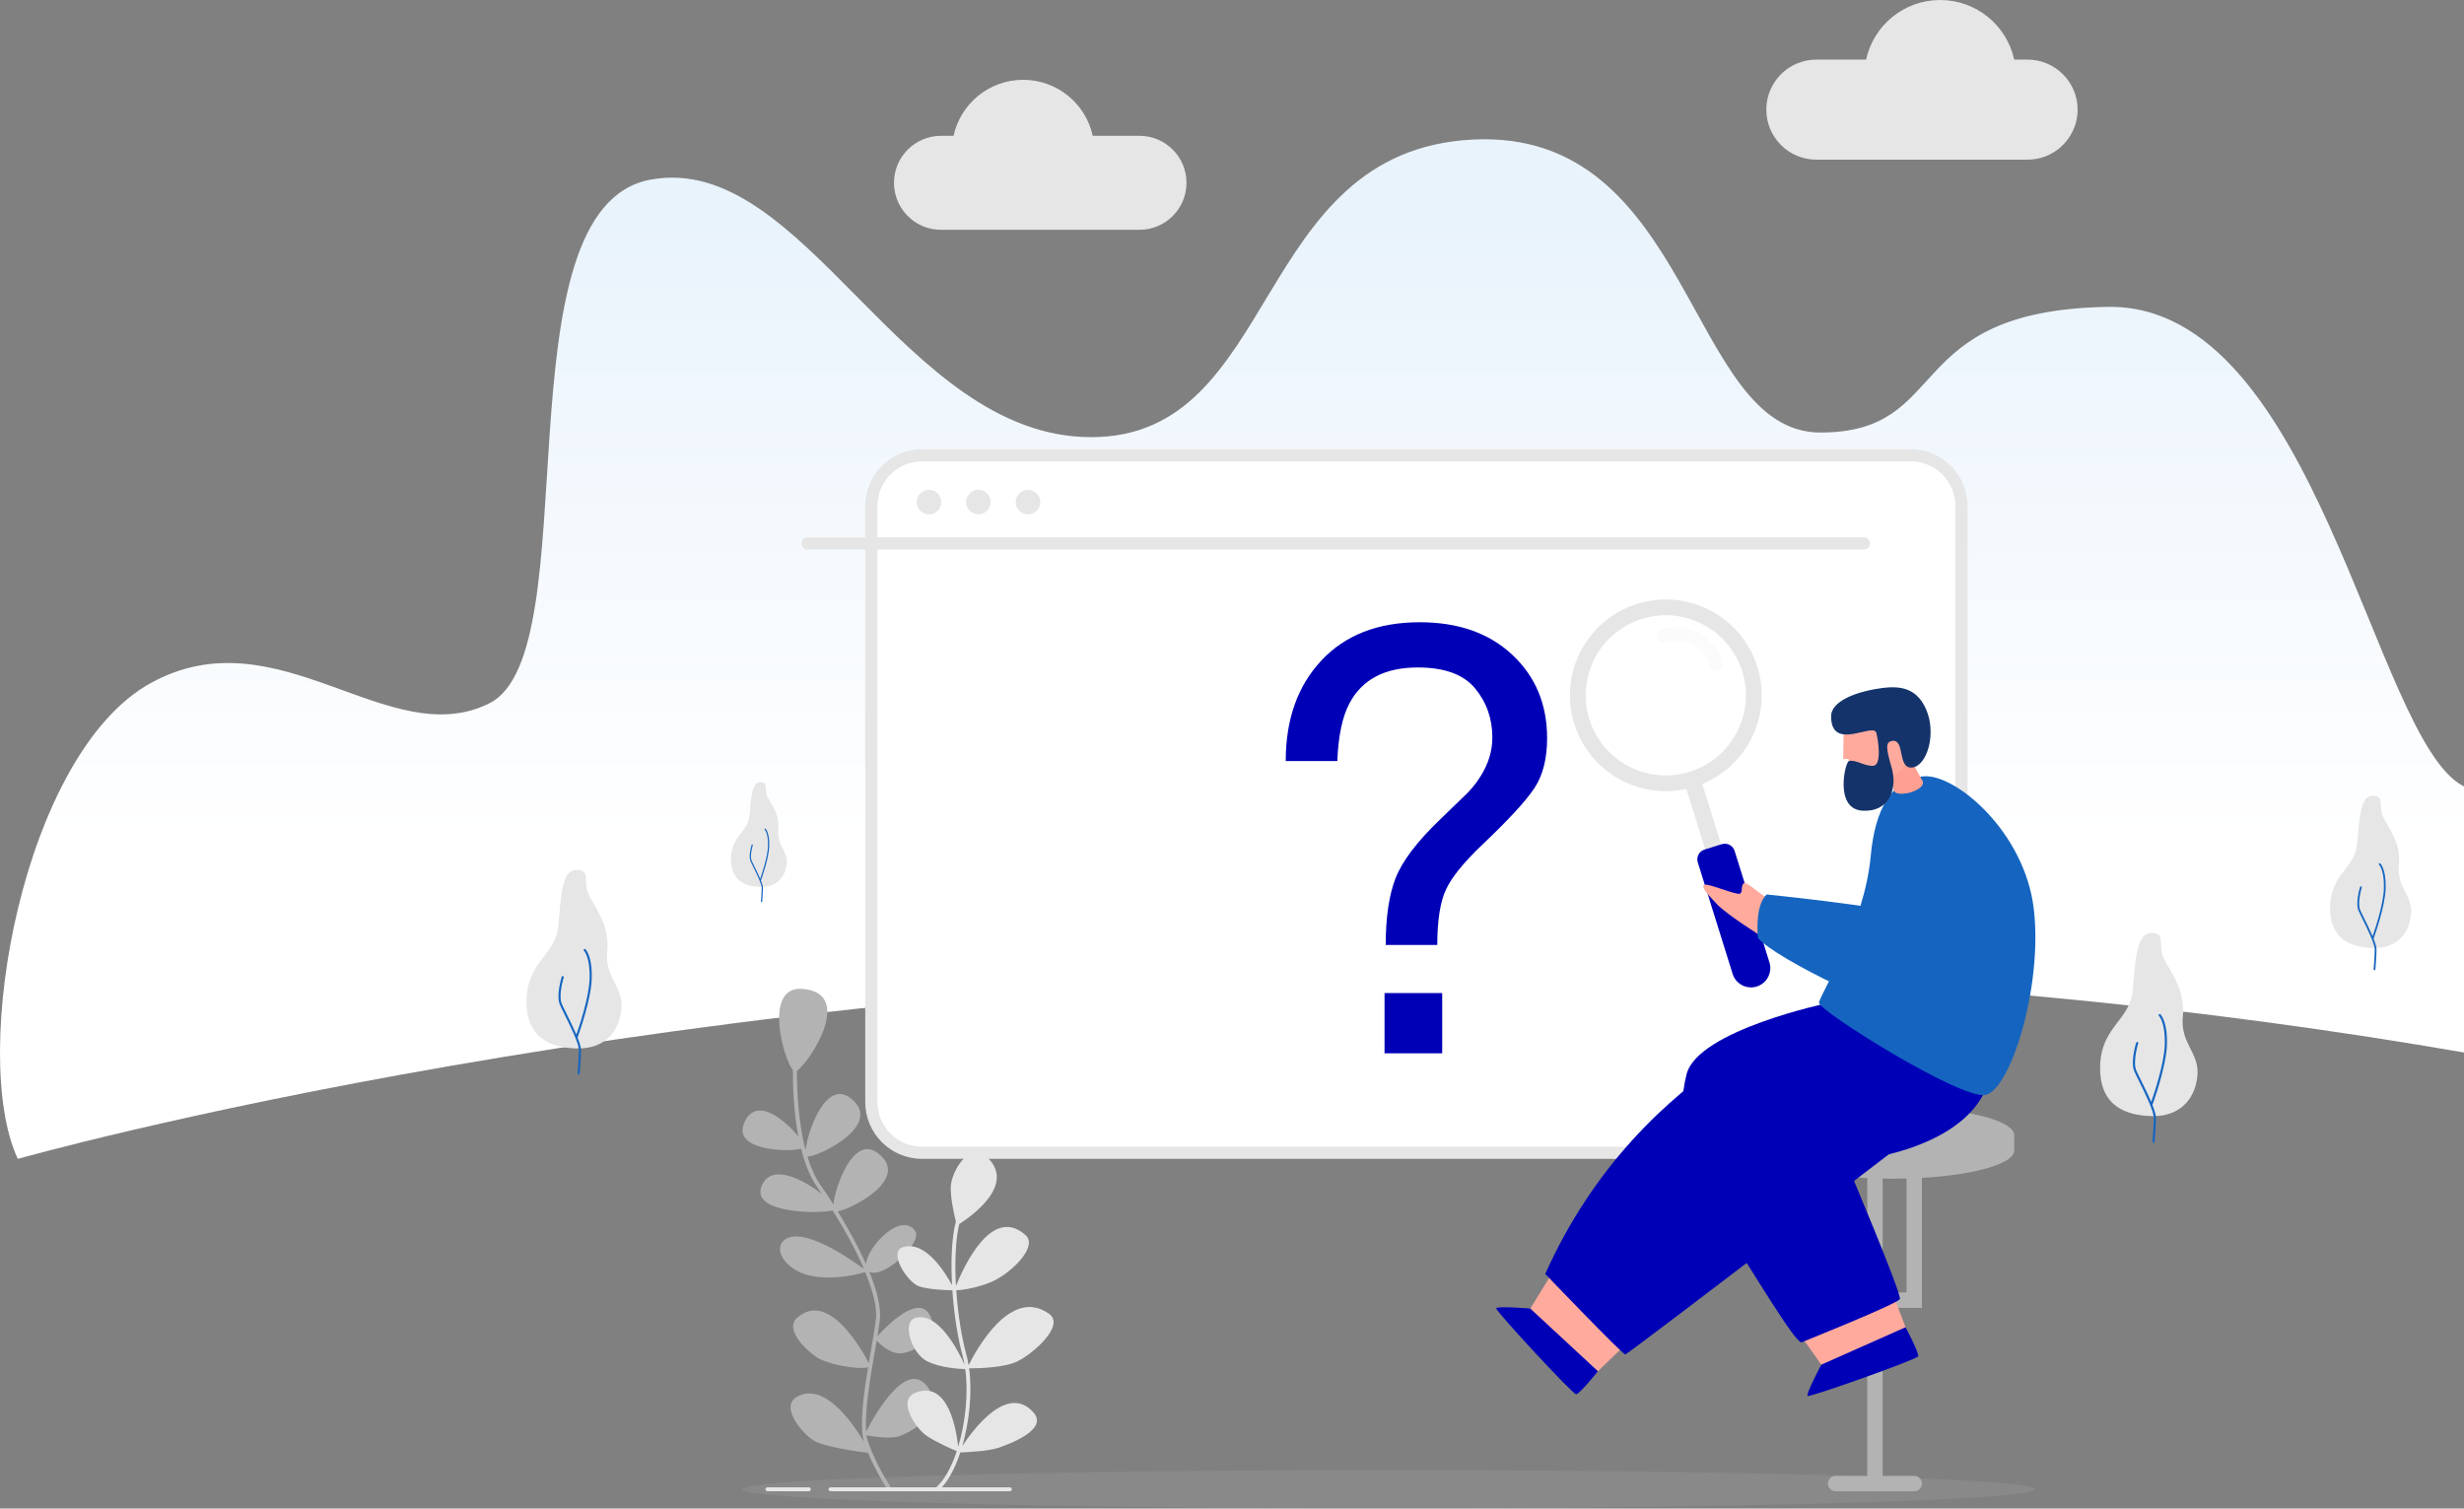
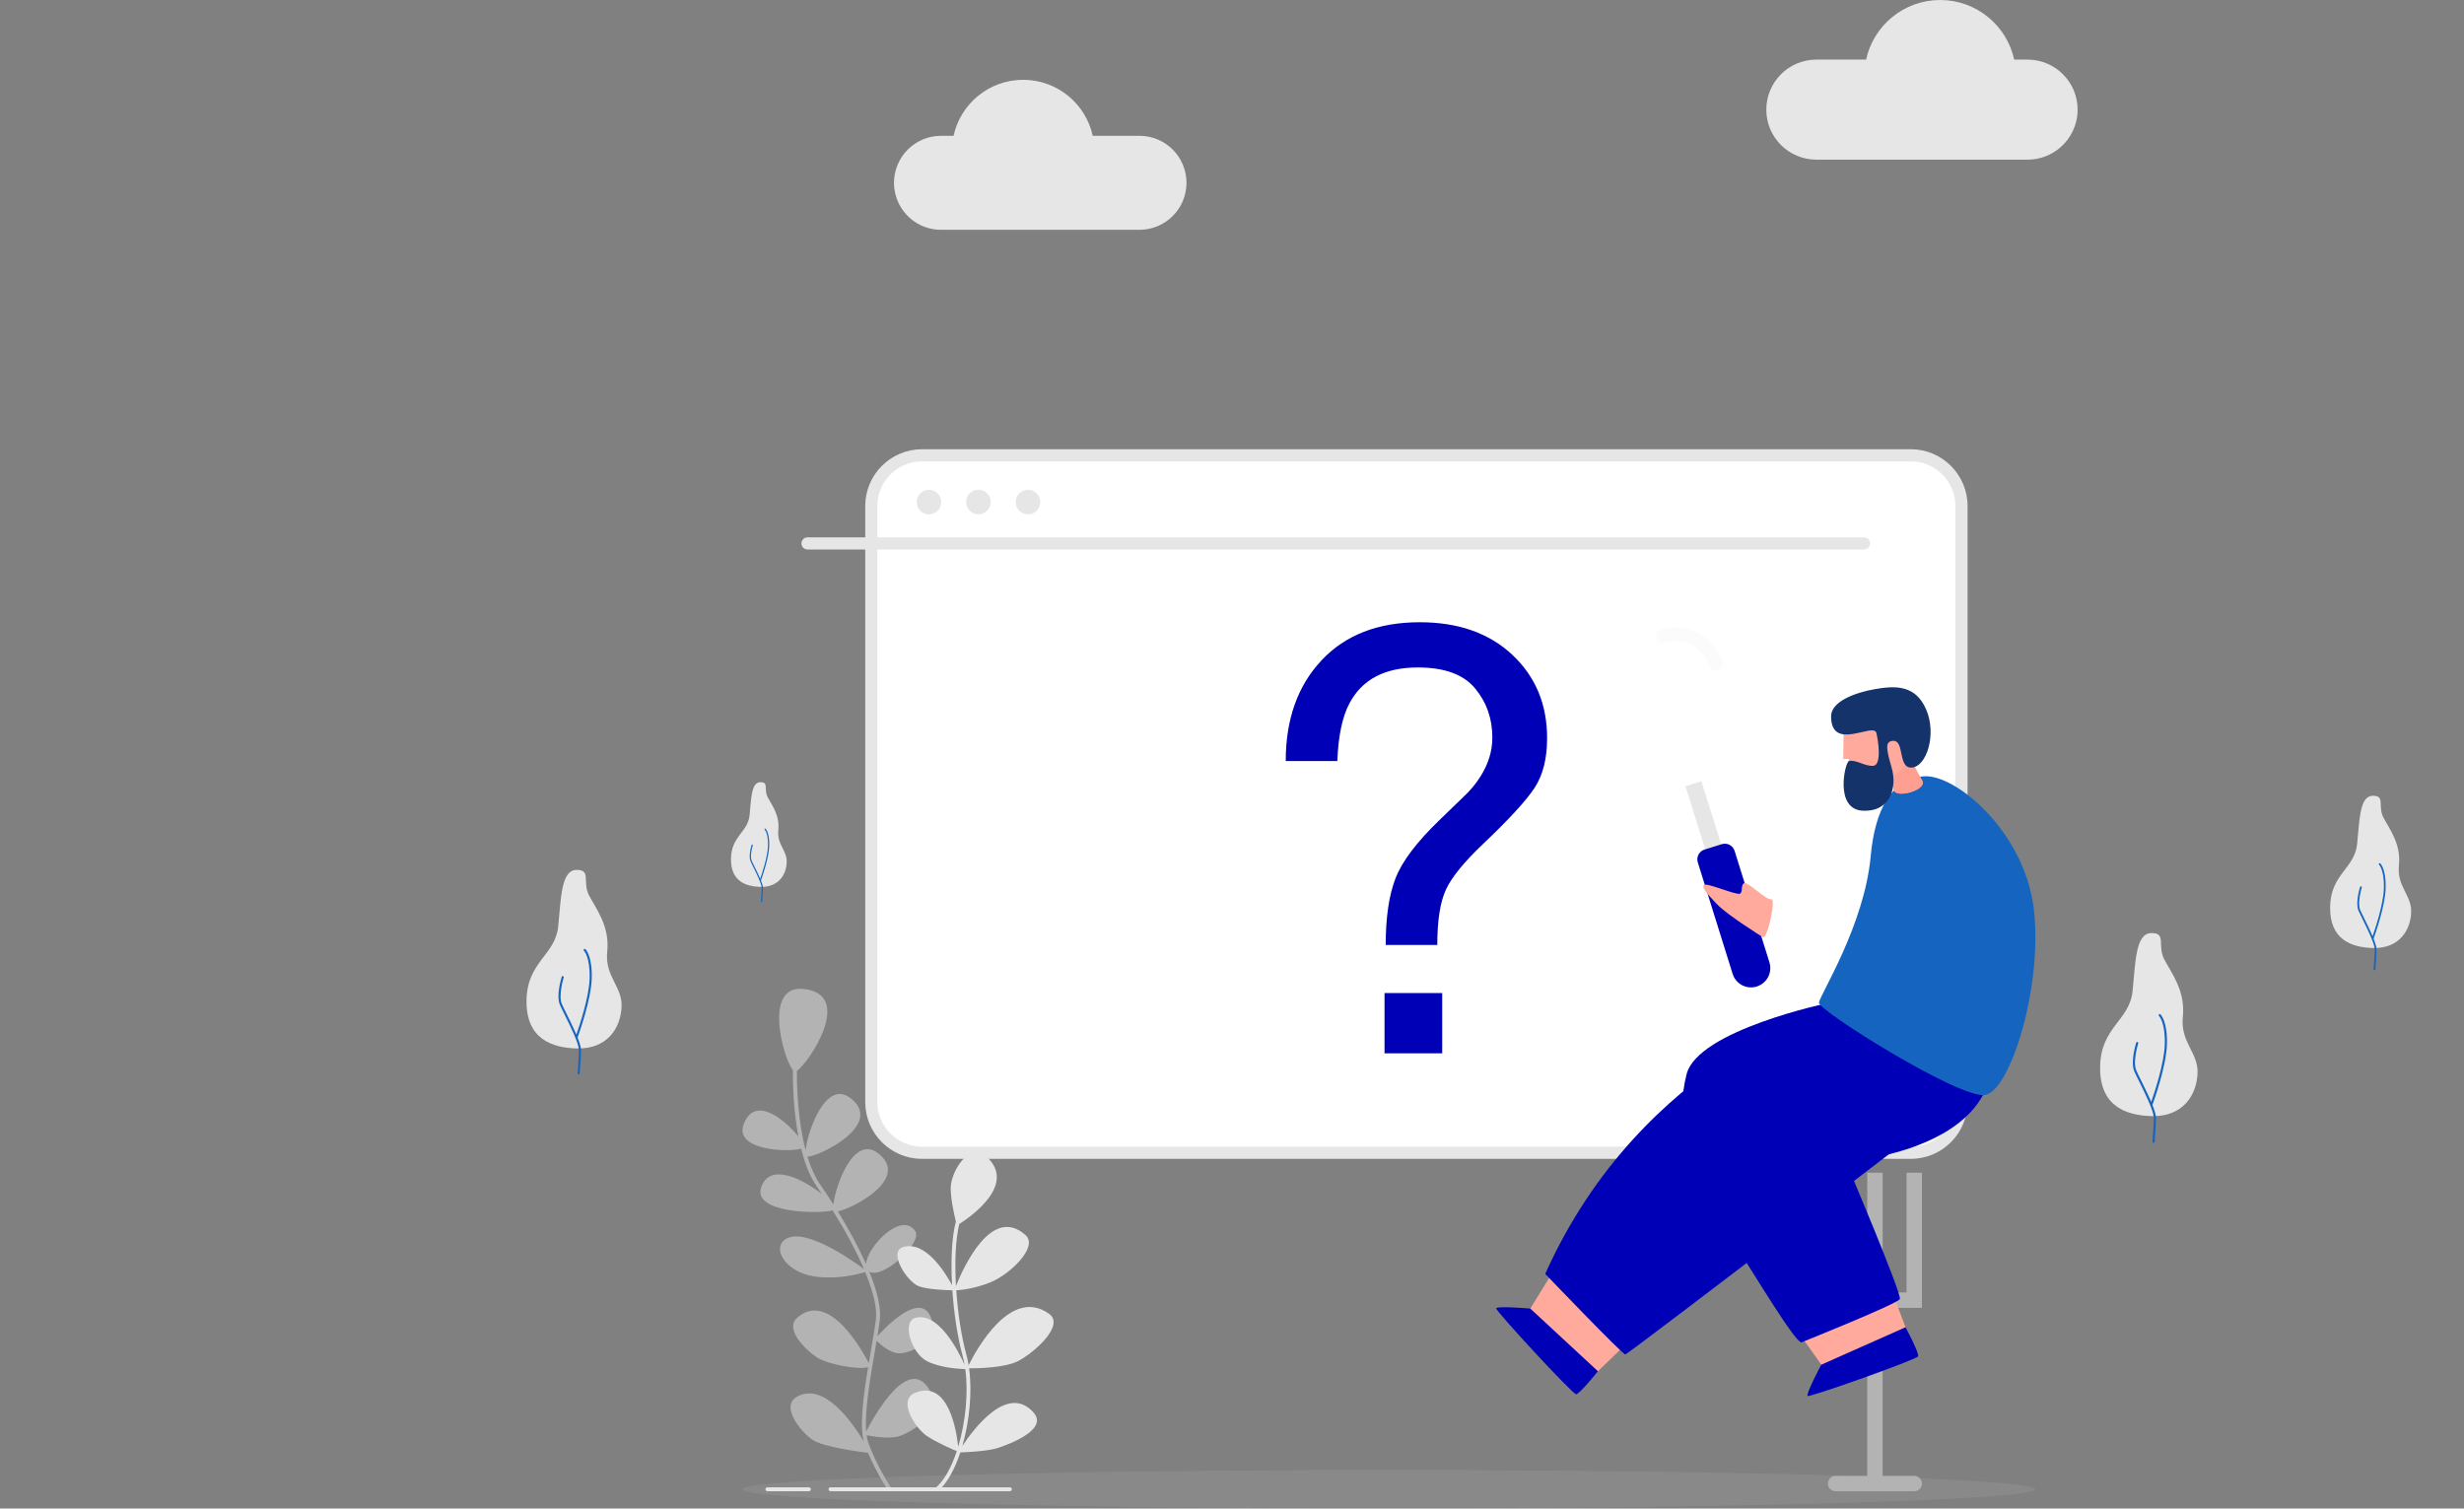
<svg xmlns="http://www.w3.org/2000/svg" width="459" height="281" viewBox="0 0 459 281" fill="none">
  <rect x="0" y="0" width="459" height="281" fill="#808080" stroke="none" />
  <g clip-path="url(#clip0_21941_215415)">
    <path opacity="0.2" d="M258.734 281C325.24 281 379.153 279.396 379.153 277.417C379.153 275.439 325.24 273.834 258.734 273.834C192.229 273.834 138.315 275.439 138.315 277.417C138.315 279.396 192.229 281 258.734 281Z" fill="#B3B3B3" />
    <path d="M331.76 13.833C333.448 12.146 335.777 11.105 338.35 11.105H347.619C348.999 4.757 354.649 0.002 361.415 0.002C368.181 0.002 373.83 4.757 375.211 11.105H377.701C380.274 11.105 382.604 12.149 384.291 13.833C385.979 15.518 387.02 17.849 387.02 20.421C387.02 23.267 385.745 25.814 383.733 27.524C382.108 28.904 380.003 29.739 377.701 29.739H338.352C335.779 29.739 333.45 28.695 331.762 27.011C330.077 25.326 329.033 22.995 329.033 20.423C329.033 17.851 330.077 15.523 331.762 13.836L331.76 13.833Z" fill="#E6E6E6" />
    <path d="M218.456 27.863C216.872 26.279 214.684 25.299 212.264 25.299H203.556C202.258 19.335 196.951 14.867 190.595 14.867C184.239 14.867 178.929 19.335 177.634 25.299H175.294C172.877 25.299 170.686 26.279 169.102 27.863C167.517 29.447 166.536 31.635 166.536 34.053C166.536 36.726 167.736 39.12 169.625 40.726C171.152 42.024 173.131 42.806 175.292 42.806H212.264C214.681 42.806 216.872 41.825 218.456 40.241C220.041 38.657 221.022 36.47 221.022 34.051C221.022 31.635 220.041 29.445 218.456 27.861V27.863Z" fill="#E6E6E6" />
-     <path d="M459 146.491V196.055C413.924 188.253 353.333 181.12 282.463 181.12C126.018 181.12 3.317 215.873 3.317 215.873C-5.788 196.415 4.301 140.377 28.048 127.257C51.797 114.14 72.42 140.377 91.168 131.006C109.917 121.635 92.373 38.795 121.166 33.465C149.956 28.135 168.086 81.432 203.274 81.432C238.463 81.432 233.133 28.135 274.283 26.003C315.43 23.87 314.344 80.57 339.097 80.57C363.849 80.57 353.814 57.833 392.614 57.164C431.417 56.496 442.12 137.41 458.738 146.356C458.826 146.403 458.912 146.449 459 146.491Z" fill="url(#paint0_linear_21941_215415)" />
    <path d="M355.954 84.811H171.75C166.537 84.811 162.311 89.036 162.311 94.247V205.298C162.311 210.509 166.537 214.734 171.75 214.734H355.954C361.168 214.734 365.394 210.509 365.394 205.298V94.247C365.394 89.036 361.168 84.811 355.954 84.811Z" fill="white" />
    <path d="M355.954 215.865H171.75C165.92 215.865 161.179 211.123 161.179 205.298V94.25C161.179 88.422 165.923 83.682 171.75 83.682H355.952C361.782 83.682 366.523 88.424 366.523 94.25V205.298C366.523 211.126 361.779 215.865 355.952 215.865H355.954ZM171.75 85.943C167.17 85.943 163.442 89.669 163.442 94.247V205.295C163.442 209.874 167.17 213.6 171.75 213.6H355.952C360.532 213.6 364.26 209.874 364.26 205.295V94.25C364.26 89.671 360.532 85.945 355.952 85.945H171.75V85.943Z" fill="#E6E6E6" />
    <path d="M246.173 123.006C250.617 118.276 256.722 115.91 264.481 115.91C271.66 115.91 277.407 117.934 281.724 121.982C286.04 126.03 288.2 131.202 288.2 137.498C288.2 141.312 287.418 144.405 285.851 146.781C284.287 149.154 281.077 152.644 276.228 157.25C272.699 160.597 270.402 163.43 269.338 165.748C268.272 168.069 267.741 171.496 267.741 176.029H258.133C258.133 170.885 258.744 166.739 259.969 163.591C261.191 160.443 263.915 156.838 268.136 152.772L272.543 148.508C273.863 147.286 274.935 146.009 275.757 144.676C277.251 142.338 277.999 139.909 277.999 137.392C277.999 133.867 276.922 130.807 274.774 128.218C272.626 125.628 269.069 124.333 264.109 124.333C257.972 124.333 253.729 126.563 251.377 131.024C250.054 133.505 249.302 137.086 249.118 141.762H239.51C239.51 133.991 241.731 127.74 246.178 123.011L246.173 123.006ZM257.914 184.982H268.657V196.206H257.914V184.982Z" fill="#0000b7" />
    <path d="M347.229 102.358H150.426C149.8 102.358 149.294 101.853 149.294 101.227C149.294 100.601 149.8 100.095 150.426 100.095H347.229C347.855 100.095 348.36 100.601 348.36 101.227C348.36 101.853 347.855 102.358 347.229 102.358Z" fill="#E6E6E6" />
    <path d="M175.309 93.894C175.511 92.648 174.665 91.474 173.418 91.272C172.172 91.07 170.997 91.916 170.795 93.162C170.593 94.407 171.439 95.581 172.686 95.784C173.932 95.986 175.106 95.14 175.309 93.894Z" fill="#E6E6E6" />
    <path d="M184.487 94.041C184.777 92.813 184.016 91.582 182.787 91.292C181.558 91.002 180.327 91.763 180.037 92.992C179.747 94.22 180.508 95.451 181.737 95.741C182.966 96.031 184.197 95.27 184.487 94.041Z" fill="#E6E6E6" />
    <path d="M193.759 93.893C193.961 92.647 193.115 91.473 191.868 91.271C190.622 91.069 189.448 91.915 189.245 93.161C189.043 94.407 189.889 95.581 191.136 95.783C192.382 95.985 193.557 95.139 193.759 93.893Z" fill="#E6E6E6" />
    <path d="M107.379 195.301C102.869 195.165 97.975 193.581 98.083 186.34C98.191 179.099 103.448 177.973 103.986 172.555C104.524 167.136 104.55 162.095 107.379 162.04C110.211 161.987 108.418 164.303 109.739 166.815C111.057 169.326 113.612 172.54 113.117 177.234C112.621 181.928 115.964 183.726 115.79 187.565C115.614 191.404 113.215 195.477 107.382 195.299L107.379 195.301Z" fill="#E6E6E6" />
    <path d="M109.047 176.811C108.966 176.738 108.846 176.743 108.77 176.821C108.695 176.899 108.7 177.025 108.778 177.098C108.79 177.11 109.952 178.28 109.834 182.285C109.731 185.747 107.935 191.105 107.367 192.722C106.833 191.459 106.144 190.069 105.566 188.897C105.173 188.105 104.836 187.424 104.653 186.991C103.983 185.418 105.002 182.109 105.012 182.076C105.045 181.973 104.987 181.862 104.884 181.83C104.781 181.797 104.67 181.855 104.637 181.958C104.592 182.099 103.563 185.438 104.29 187.145C104.479 187.587 104.819 188.274 105.213 189.071C106.27 191.205 107.87 194.429 107.844 195.683C107.809 197.423 107.6 199.92 107.598 199.945C107.588 200.053 107.668 200.149 107.777 200.159C107.782 200.159 107.787 200.159 107.794 200.159C107.895 200.159 107.98 200.081 107.99 199.978C107.99 199.953 108.204 197.443 108.239 195.691C108.249 195.13 107.985 194.258 107.593 193.265C107.852 192.553 110.113 186.237 110.231 182.295C110.357 178.076 109.105 176.859 109.052 176.809L109.047 176.811Z" fill="#1565C0" />
    <path d="M441.987 176.59C438.141 176.474 433.97 175.124 434.061 168.951C434.152 162.779 438.636 161.818 439.094 157.2C439.552 152.581 439.575 148.282 441.987 148.236C444.401 148.191 442.872 150.165 443.996 152.307C445.121 154.449 447.299 157.187 446.876 161.19C446.454 165.193 449.304 166.724 449.155 169.997C449.004 173.268 446.959 176.741 441.987 176.592V176.59Z" fill="#E6E6E6" />
    <path d="M443.407 160.825C443.339 160.763 443.234 160.768 443.171 160.833C443.108 160.901 443.111 161.006 443.176 161.069C443.186 161.079 444.177 162.075 444.076 165.492C443.988 168.444 442.459 173.01 441.974 174.39C441.518 173.314 440.932 172.13 440.437 171.131C440.102 170.458 439.813 169.874 439.657 169.507C439.086 168.165 439.956 165.344 439.964 165.316C439.992 165.228 439.941 165.132 439.853 165.105C439.765 165.077 439.67 165.127 439.642 165.215C439.604 165.336 438.726 168.182 439.345 169.638C439.506 170.015 439.795 170.601 440.132 171.28C441.033 173.1 442.396 175.848 442.374 176.917C442.343 178.4 442.165 180.53 442.162 180.55C442.155 180.643 442.223 180.723 442.316 180.731C442.321 180.731 442.326 180.731 442.331 180.731C442.416 180.731 442.489 180.666 442.497 180.578C442.497 180.555 442.678 178.415 442.708 176.922C442.718 176.444 442.492 175.7 442.157 174.853C442.379 174.244 444.305 168.861 444.406 165.499C444.512 161.904 443.445 160.866 443.4 160.823L443.407 160.825Z" fill="#1565C0" />
    <path d="M141.62 165.205C138.976 165.125 136.106 164.197 136.169 159.951C136.232 155.704 139.316 155.043 139.63 151.867C139.944 148.692 139.959 145.735 141.62 145.702C143.28 145.67 142.228 147.03 143.003 148.501C143.775 149.974 145.274 151.857 144.985 154.61C144.696 157.363 146.655 158.417 146.552 160.667C146.449 162.917 145.043 165.306 141.622 165.203L141.62 165.205Z" fill="#E6E6E6" />
    <path d="M142.598 154.364C142.55 154.321 142.48 154.324 142.437 154.369C142.395 154.414 142.395 154.487 142.442 154.532C142.45 154.54 143.132 155.224 143.061 157.575C143.001 159.604 141.947 162.747 141.615 163.695C141.303 162.955 140.898 162.138 140.558 161.452C140.329 160.987 140.131 160.587 140.023 160.335C139.63 159.413 140.229 157.472 140.234 157.452C140.254 157.391 140.219 157.326 140.158 157.308C140.098 157.288 140.033 157.323 140.015 157.384C139.99 157.467 139.386 159.425 139.811 160.426C139.922 160.685 140.121 161.087 140.352 161.555C140.971 162.807 141.909 164.698 141.894 165.432C141.874 166.453 141.751 167.916 141.751 167.931C141.746 167.994 141.793 168.049 141.856 168.057C141.859 168.057 141.864 168.057 141.866 168.057C141.927 168.057 141.977 168.012 141.982 167.951C141.982 167.936 142.108 166.465 142.128 165.437C142.135 165.108 141.98 164.595 141.748 164.014C141.899 163.596 143.227 159.893 143.295 157.58C143.368 155.106 142.633 154.392 142.603 154.364H142.598Z" fill="#1565C0" />
    <path d="M400.744 207.903C396.121 207.762 391.105 206.14 391.214 198.718C391.324 191.296 396.715 190.139 397.265 184.588C397.816 179.034 397.841 173.864 400.744 173.811C403.647 173.756 401.81 176.13 403.161 178.704C404.512 181.279 407.13 184.573 406.625 189.385C406.119 194.197 409.545 196.04 409.364 199.975C409.183 203.91 406.725 208.084 400.744 207.905V207.903Z" fill="#E6E6E6" />
    <path d="M402.454 188.95C402.374 188.875 402.248 188.88 402.17 188.96C402.094 189.041 402.097 189.169 402.177 189.244C402.19 189.257 403.382 190.456 403.259 194.562C403.153 198.11 401.312 203.601 400.731 205.26C400.185 203.968 399.478 202.542 398.885 201.34C398.482 200.528 398.135 199.829 397.947 199.387C397.26 197.773 398.306 194.381 398.316 194.348C398.349 194.243 398.291 194.129 398.183 194.097C398.078 194.064 397.964 194.122 397.932 194.23C397.886 194.376 396.83 197.798 397.577 199.548C397.771 200 398.12 200.707 398.523 201.521C399.607 203.709 401.244 207.015 401.219 208.3C401.184 210.082 400.968 212.645 400.965 212.67C400.955 212.78 401.038 212.878 401.149 212.888C401.154 212.888 401.161 212.888 401.166 212.888C401.269 212.888 401.357 212.808 401.367 212.705C401.367 212.68 401.586 210.105 401.622 208.31C401.634 207.734 401.362 206.839 400.96 205.823C401.227 205.092 403.543 198.617 403.664 194.577C403.792 190.252 402.509 189.005 402.454 188.955V188.95Z" fill="#1565C0" />
    <path d="M149.229 213.987C146.603 214.671 136.655 214.271 138.554 209.363C140.667 203.907 146.306 208.677 148.726 211.702C147.807 206.877 147.682 201.961 147.697 199.331C145.908 197.184 142.13 183.534 149.573 184.211C159.325 185.096 150.685 198.016 148.439 199.482C148.439 202.63 148.65 208.868 150.076 214.279C150.378 210.839 153.811 201.059 158.372 204.508C164.987 209.512 152.33 215.551 150.411 215.448C151.014 217.422 151.794 219.242 152.813 220.698C153.547 221.746 154.357 222.958 155.197 224.278C155.212 224.293 155.228 224.311 155.243 224.326C155.668 220.705 159.048 211.405 163.513 214.782C169.688 219.453 159.066 225.027 156.068 225.663C157.929 228.688 159.846 232.148 161.325 235.479C161.533 232.208 167.952 225.525 170.5 229.347C171.921 231.479 164.398 238.423 161.918 236.867C163.332 240.322 164.184 243.55 163.89 245.906C163.782 246.773 163.623 247.799 163.44 248.908C165.198 246.964 171.547 240.45 173.438 245.491C175.005 249.672 169.768 252.096 167.565 252.096C165.842 252.096 164.013 250.467 163.299 249.755C163.198 250.356 163.09 250.975 162.982 251.606C162.097 256.75 161.033 262.942 161.345 266.666C162.844 263.757 169.544 251.648 173.441 259.435C175.438 263.428 169.771 266.774 167.567 267.508C165.761 268.109 162.529 267.569 161.425 267.355C161.486 267.775 161.566 268.162 161.677 268.494C163.113 272.798 166.01 277.171 166.038 277.214C166.151 277.382 166.106 277.611 165.938 277.721C165.875 277.764 165.804 277.784 165.734 277.784C165.616 277.784 165.497 277.726 165.427 277.621C165.402 277.583 163.249 274.33 161.704 270.641C159.974 270.422 153.326 269.517 151.414 268.243C149.211 266.774 145.27 261.952 148.477 260.169C153.444 257.411 158.651 264.743 160.932 268.554C160.082 265.711 160.834 260.016 161.717 254.673C159.939 255.206 154.161 254.173 152.146 252.83C149.943 251.362 146.147 247.56 148.477 245.491C154.314 240.304 160.479 251.291 161.84 253.926C161.981 253.094 162.122 252.274 162.258 251.48C162.625 249.348 162.972 247.336 163.163 245.81C163.437 243.623 162.622 240.475 161.169 236.947C160.009 237.315 156.09 238.398 151.782 237.782C146.643 237.048 144.037 233.048 145.908 231.177C149.095 227.992 158.51 234.592 160.942 236.389C159.461 232.917 157.383 229.11 155.107 225.48C152.111 226.174 140.179 225.92 141.793 221.183C143.406 216.451 149.515 219.634 153.105 222.41C152.81 221.975 152.514 221.54 152.217 221.115C150.858 219.177 149.905 216.655 149.236 213.985L149.229 213.987Z" fill="#B3B3B3" />
    <path d="M170.497 259.438C176.66 256.974 178.166 266.402 178.493 269.495C179.852 264.984 180.428 259.498 179.814 255.03C178.876 255.008 175.241 254.837 172.701 253.567C169.763 252.099 167.952 246.22 170.497 245.494C174.773 244.272 178.539 251.684 179.683 254.211C179.582 253.64 179.464 253.089 179.321 252.564C178.383 249.129 177.704 244.702 177.412 240.352C176.252 240.332 173.018 240.219 171.232 239.623C169.028 238.889 165.301 233.138 168.294 232.284C172.421 231.104 176.074 237.023 177.351 239.401C177.105 234.866 177.291 230.498 178.063 227.524C177.734 226.217 177.102 223.443 177.102 221.276C177.102 218.339 180.511 212.562 183.71 215.405C189.555 220.6 180.795 226.669 178.695 228.002C177.985 230.931 177.829 235.162 178.083 239.55C179.396 236.249 184.698 224.366 191.052 230.084C193.492 232.279 188.114 237.423 184.444 238.891C181.524 240.058 179.034 240.304 178.134 240.357C178.428 244.631 179.102 248.986 180.025 252.37C180.194 252.984 180.327 253.635 180.438 254.306C181.829 251.498 188.308 239.562 195.456 244.759C198.424 246.917 192.518 252.099 189.583 253.567C187.063 254.827 181.929 254.892 180.526 254.887C181.134 259.337 180.584 264.786 179.263 269.354C181.421 266.093 187.727 257.718 192.521 263.109C195.366 266.307 188.004 269.017 185.913 269.714C184.072 270.327 180.138 270.511 178.891 270.553C177.847 273.706 176.426 276.321 174.768 277.701C174.7 277.759 174.617 277.787 174.534 277.787C174.429 277.787 174.326 277.742 174.253 277.656C174.122 277.5 174.144 277.269 174.3 277.138C175.882 275.821 177.236 273.324 178.234 270.309C177.278 269.912 174.499 268.713 172.698 267.514C170.495 266.045 167.087 260.803 170.495 259.44L170.497 259.438Z" fill="#E6E6E6" />
    <path d="M154.712 277.784H188.117C188.321 277.784 188.485 277.621 188.485 277.417C188.485 277.213 188.321 277.05 188.117 277.05H154.712C154.508 277.05 154.345 277.213 154.345 277.417C154.345 277.621 154.508 277.784 154.712 277.784Z" fill="#E6E6E6" />
    <path d="M142.963 277.784H150.672C150.876 277.784 151.039 277.621 151.039 277.417C151.039 277.213 150.876 277.05 150.672 277.05H142.963C142.759 277.05 142.596 277.213 142.596 277.417C142.596 277.621 142.759 277.784 142.963 277.784Z" fill="#E6E6E6" />
    <path d="M341.949 274.918H347.835V218.45H350.703V240.754H355.155V218.45H358.022V243.62H350.7V274.918H356.586C357.378 274.918 358.02 275.559 358.02 276.351C358.02 277.143 357.378 277.784 356.586 277.784H341.944C341.152 277.784 340.511 277.143 340.511 276.351C340.511 275.559 341.152 274.918 341.944 274.918H341.949Z" fill="#B3B3B3" />
-     <path d="M352.572 206.2C365.075 206.2 375.212 208.556 375.212 211.46V214.304C375.212 217.21 365.075 219.564 352.572 219.564C340.068 219.564 329.932 217.208 329.932 214.304V211.46C329.932 208.554 340.068 206.2 352.572 206.2Z" fill="#B3B3B3" />
    <path opacity="0.1" d="M323.06 137.219C327.323 130.169 325.062 121 318.009 116.739C310.957 112.478 301.784 114.739 297.522 121.789C293.259 128.838 295.521 138.007 302.573 142.268C309.625 146.529 318.798 144.268 323.06 137.219Z" fill="white" />
    <path opacity="0.17" d="M319.689 124.951C319.151 124.951 318.65 124.604 318.482 124.064C317.951 122.367 316.792 120.979 315.217 120.154C313.642 119.329 311.841 119.166 310.144 119.697C309.477 119.905 308.768 119.533 308.559 118.867C308.35 118.201 308.723 117.492 309.389 117.283C311.731 116.551 314.218 116.775 316.392 117.914C318.565 119.053 320.165 120.969 320.896 123.31C321.105 123.976 320.733 124.685 320.066 124.894C319.941 124.934 319.815 124.951 319.689 124.951Z" fill="#E6E6E6" />
-     <path d="M304.982 112.483C295.568 115.422 290.318 125.437 293.261 134.848C296.202 144.258 306.22 149.506 315.635 146.564C325.049 143.625 330.299 133.611 327.356 124.2C324.415 114.789 314.397 109.541 304.982 112.483ZM314.757 143.761C306.892 146.217 298.523 141.835 296.066 133.973C293.608 126.11 297.992 117.745 305.858 115.289C313.723 112.833 322.091 117.215 324.549 125.077C327.006 132.939 322.622 141.304 314.757 143.761Z" fill="#E6E6E6" />
    <path d="M316.946 145.529L313.979 146.456L318.2 159.963L321.167 159.036L316.946 145.529Z" fill="#E6E6E6" />
    <path d="M327.257 183.765C325.363 184.356 323.349 183.3 322.757 181.407L316.268 160.642C315.954 159.639 316.515 158.57 317.518 158.256L320.738 157.25C321.741 156.936 322.81 157.496 323.125 158.5L329.614 179.265C330.205 181.158 329.149 183.172 327.255 183.763L327.257 183.765Z" fill="#0000b7" />
    <path d="M328.511 174.643C328.511 174.643 321.825 170.523 319.808 168.393C317.79 166.261 316.938 165.293 317.456 164.84C317.974 164.388 323.618 166.872 324.164 166.454C324.71 166.037 324.232 164.994 324.846 164.523C325.46 164.053 329.099 167.805 329.964 167.521C330.83 167.236 329.514 173.98 328.511 174.643Z" fill="#FFAA9D" />
    <path d="M301.851 251.384L296.949 256.126L284.528 244.636L288.616 237.991L301.851 251.384Z" fill="#FFAA9D" />
    <path d="M297.665 255.427C297.665 255.427 294.245 259.709 293.603 259.717C292.962 259.724 278.622 244.216 278.715 243.718C278.808 243.22 285.069 243.756 285.069 243.756L297.668 255.43L297.665 255.427Z" fill="#0000b7" />
    <path d="M287.851 237.297C287.851 237.297 302.211 252.299 302.762 252.299C303.313 252.299 371.836 199.711 371.836 199.711L342.79 186.833C342.79 186.833 305.908 196.968 287.849 237.297H287.851Z" fill="#0000b7" />
    <path d="M352.899 241.795L355.328 248.166L339.872 255.055L335.372 248.684L352.899 241.795Z" fill="#FFAA9D" />
    <path d="M340.534 186.833C340.534 186.833 316.281 191.891 314.181 200.098C312.081 208.305 313.99 217.278 320.673 227.775C327.356 238.272 334.152 249.692 335.553 250.062C335.553 250.062 353.51 242.871 353.915 241.976C354.32 241.081 343.859 216.37 343.859 216.37C343.859 216.37 365.178 214.952 370.151 202.391L340.531 186.833H340.534Z" fill="#0000b7" />
    <path d="M338.838 186.76C338.617 188.188 365.108 204.772 369.796 203.972C374.485 203.173 380.549 183.828 378.871 169.384C377.194 154.939 364.25 144.105 358.349 144.61C352.448 145.116 349.287 150.647 348.484 159.445C347.307 172.348 339.085 185.168 338.838 186.762V186.76Z" fill="#1565C0" />
-     <path d="M360.993 146.831C364.117 146.559 374.86 152.858 377.372 171.438C379.885 190.019 369.62 191.58 360.993 190.376C352.368 189.174 330.661 178.528 327.479 174.724C327.479 174.724 326.793 168.738 329.102 166.618C329.102 166.618 350.039 168.748 355.477 170.377C360.915 172.009 349.153 147.857 360.993 146.828V146.831Z" fill="#1565C0" />
    <path d="M354.968 247.231C354.968 247.231 357.559 252.058 357.313 252.654C357.066 253.25 337.16 260.317 336.738 260.036C336.315 259.754 339.273 254.213 339.273 254.213L354.968 247.233V247.231Z" fill="#0000b7" />
    <path d="M343.454 134.76L343.354 141.4L344.345 141.367C344.345 141.367 345.139 146.863 349.023 145.996C350.137 145.747 351.561 144.804 351.971 144.99C352.459 145.214 352.668 146.72 352.778 147.153C353.201 148.817 359.026 147.135 358.08 145.43C357.185 143.811 355.847 141.601 356.131 140.988C357.117 138.848 357.399 133.53 352.046 131.755C347.78 130.34 343.502 132.484 343.454 134.757V134.76Z" fill="#FFAA9D" />
    <path d="M358.083 145.435C357.188 143.816 355.849 141.606 356.134 140.993C356.134 140.993 353.885 144.45 351.81 144.973C351.805 144.973 351.802 144.975 351.8 144.978C351.868 144.973 351.928 144.978 351.973 144.995C352.461 145.219 352.67 146.723 352.781 147.158C353.203 148.822 359.029 147.14 358.083 145.435Z" fill="#FF9F91" />
    <path d="M352.438 138.018C354.941 137.591 353.387 143.162 356.143 142.979C358.9 142.793 360.822 136.769 358.797 132.125C356.775 127.481 352.926 127.737 349.259 128.371C345.592 129.005 341.097 130.661 341.1 133.435C341.107 140.105 349.003 134.508 349.526 136.515C349.928 138.066 350.55 142.551 348.942 142.655C347.332 142.758 345.695 141.433 344.425 141.772C343.693 141.968 341.678 150.718 346.943 151.009C352.149 151.299 353.467 146.705 352.368 142.954C351.324 139.386 351.219 138.229 352.441 138.021L352.438 138.018Z" fill="#14336A" />
  </g>
  <defs>
    <linearGradient id="paint0_linear_21941_215415" x1="229.499" y1="40.04" x2="229.499" y2="156.85" gradientUnits="userSpaceOnUse">
      <stop stop-color="#E9F3FC" />
      <stop offset="1" stop-color="white" />
    </linearGradient>
    <clipPath id="clip0_21941_215415">
      <rect width="459" height="281" fill="white" />
    </clipPath>
  </defs>
</svg>